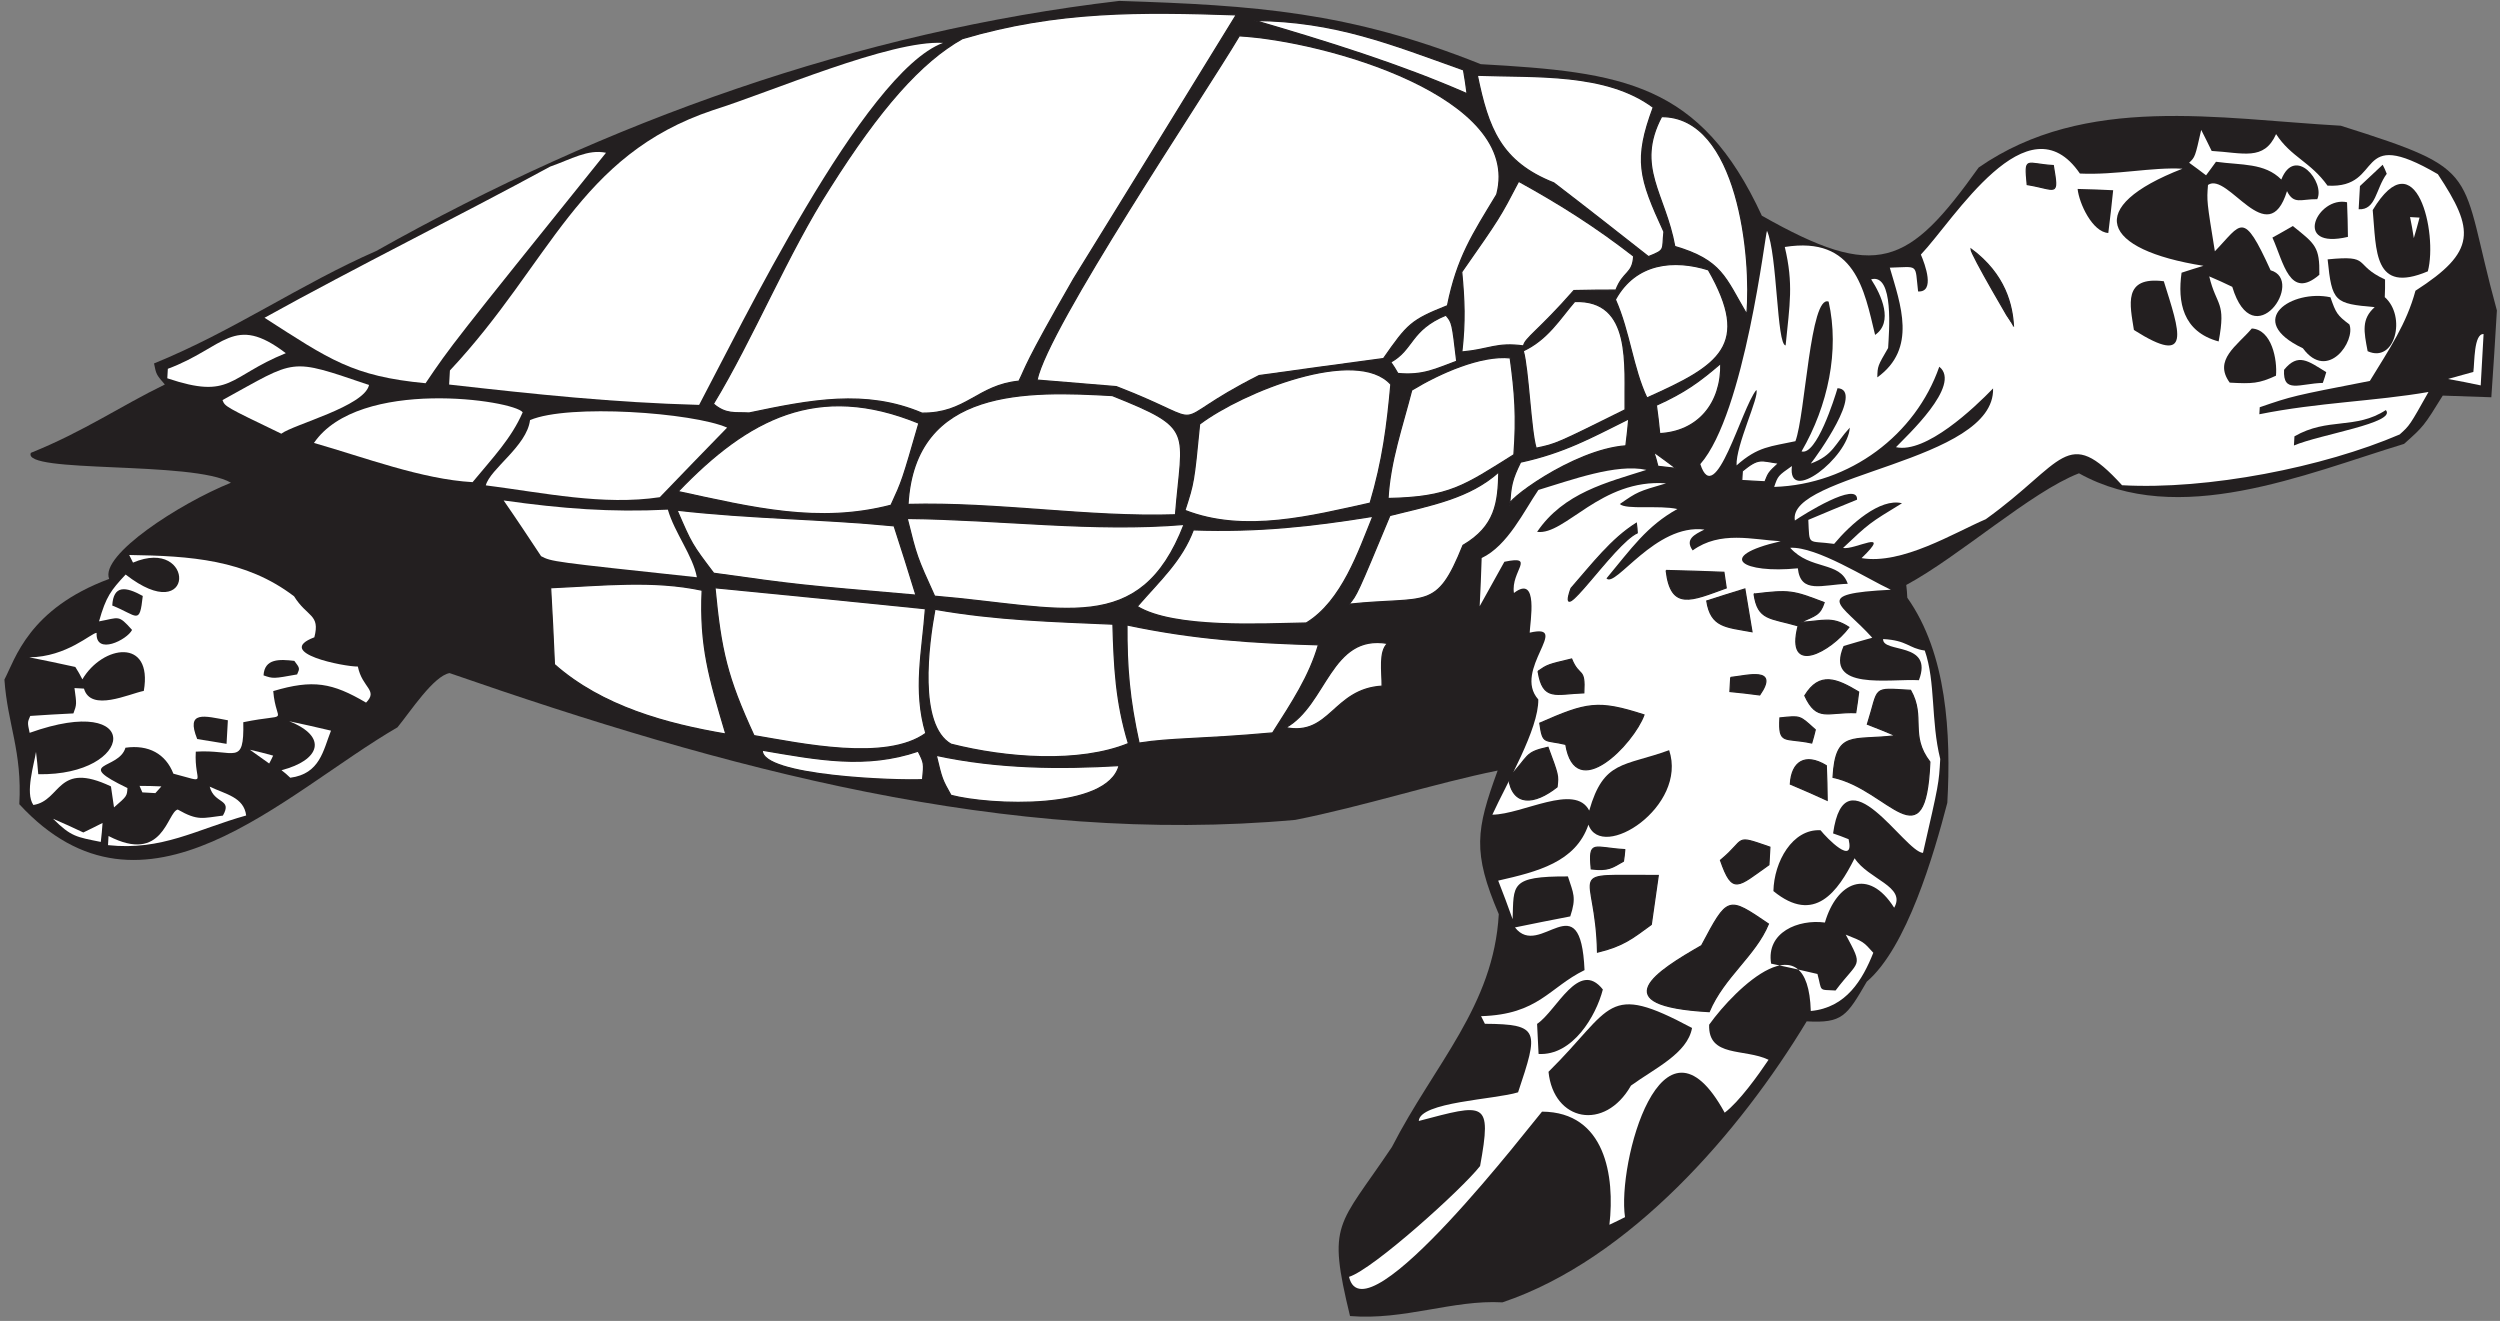
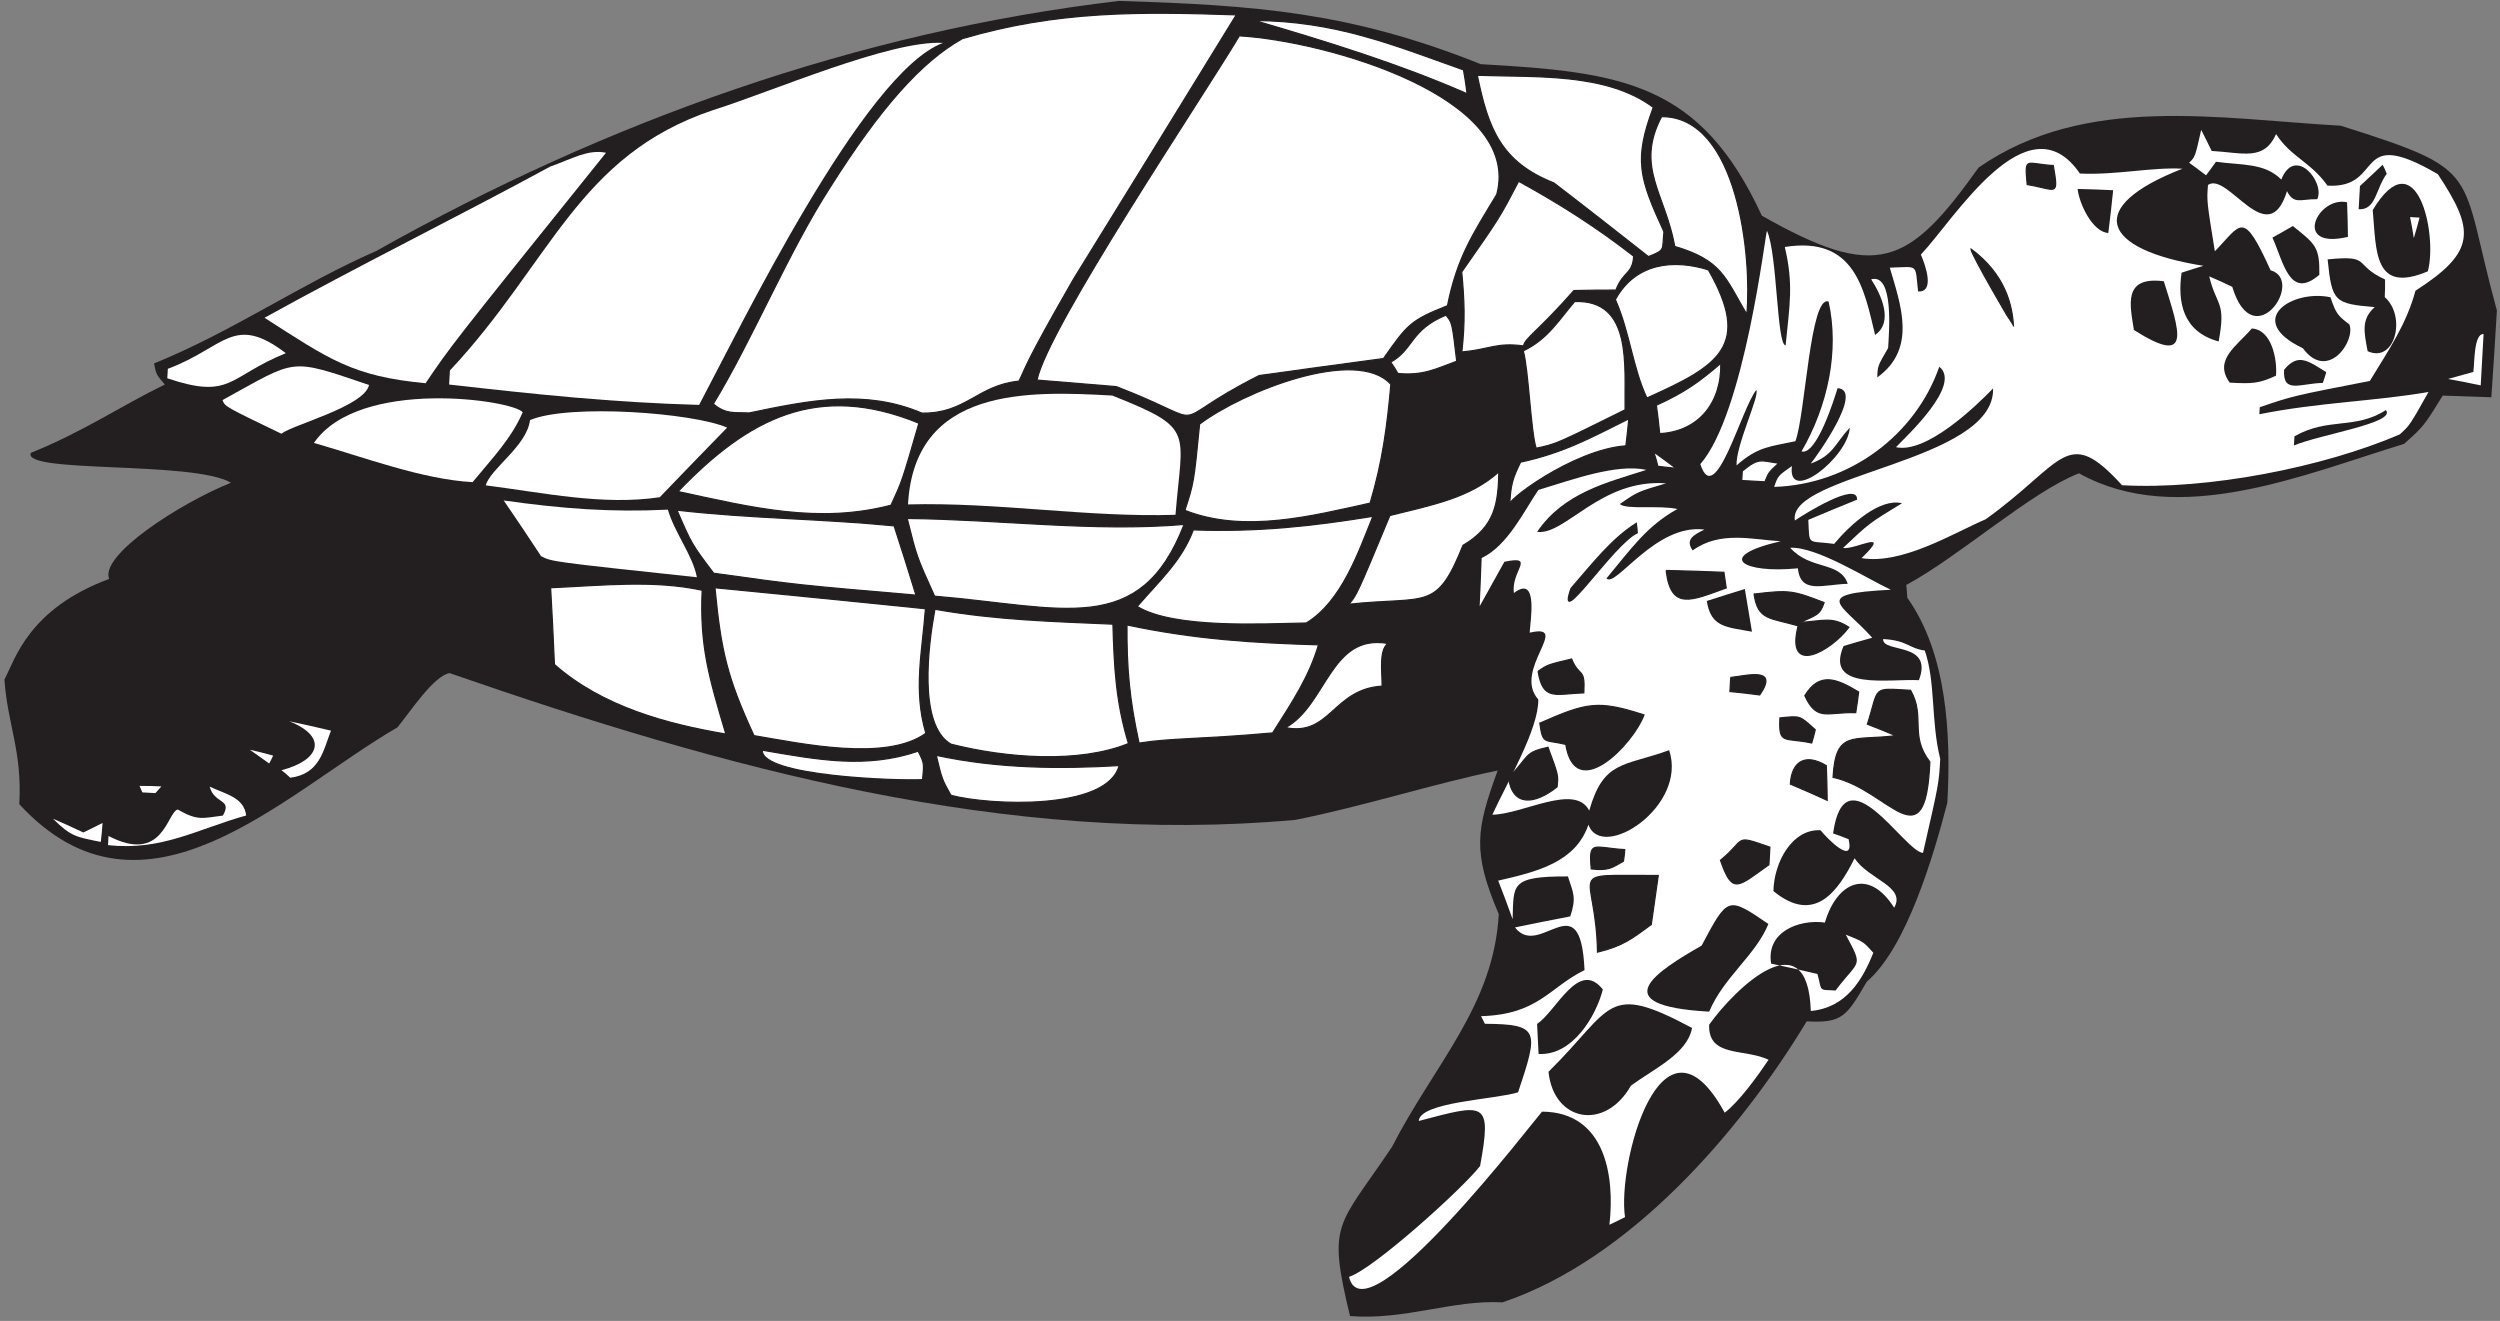
<svg xmlns="http://www.w3.org/2000/svg" viewBox="0 0 681.333 360" height="360" width="681.333" xml:space="preserve" id="svg2" version="1.1">
  <rect x="0" y="0" width="681.333" height="360" fill="#808080" stroke="none" />
  <defs id="defs6" />
  <g transform="matrix(1.333,0,0,-1.333,0,360)" id="g10">
    <g transform="scale(0.1)" id="g12">
      <path id="path14" style="fill:#231f20;fill-opacity:1;fill-rule:nonzero;stroke:none" d="m 9.023,1311.31 c 21.957,41.37 49.117,144.53 214.161,205.78 -19.563,48.56 143.742,154.18 248.972,196.64 -77.054,45.48 -428.543,18.27 -409.058,61.11 108.449,43.69 183.472,95.74 273.914,139.71 -17.61,20.46 -17.61,20.46 -22.106,43.07 160.856,65.27 300.442,162.74 454.196,229.85 472.058,265.64 986.378,448.86 1519.188,511.34 276.84,-8.88 470.78,-21.94 739.13,-129.35 290.42,-16.26 449.29,-38.13 574.7,-309.8 235.55,-133.61 299.26,-103.29 443.24,98.5 218.32,151.47 491.6,99.4 740.33,85.48 296.91,-93.78 239.52,-88.41 319.23,-377.71 -3.3,-58.95 -7.31,-117.86 -11.37,-177.48 -33.11,1.12 -66.21,2.26 -99.33,3.39 -38.85,-62.72 -38.85,-62.72 -79.08,-98.69 -203.95,-62.14 -461.84,-173.18 -664.64,-60.15 -97.43,-37.45 -245.45,-170.46 -353.14,-228.3 0.94,-8.71 1.9,-17.41 2.13,-26.09 80.87,-114.13 89.71,-278.33 81.83,-419.22 C 3953.75,953.484 3898.4,763.32 3816.62,693.625 3775.61,623.098 3766.86,608.43 3693.81,612.52 3557.89,387.207 3332.69,125.781 3071.77,37.988 2970.41,43.664 2871.39,0.891 2760.12,10 c -46.85,193.723 -25.24,180.254 85.69,345.664 87.41,170.352 207.96,288.352 218.47,475.977 -54.19,127.07 -46.62,172.079 -2.32,293.629 -128.37,-25.98 -274.53,-73.33 -413.81,-100.87 -591.42,-53.431 -1169.51,105.85 -1729.045,300.14 -32.792,-6.09 -79.347,-77.76 -106.437,-110.87 C 579.371,1078.18 295.082,778.965 39.473,1056.48 45.547,1165.03 15.414,1219.36 9.023,1311.31 v 0" />
-       <path id="path16" style="fill:#ffffff;fill-opacity:1;fill-rule:nonzero;stroke:none" d="m 59.887,1356.77 c 76.933,0.72 127.586,50.55 137.648,49.99 -2.613,-46.74 62.543,-14.24 72.449,6.04 -28.668,32.06 -25.75,24.99 -67.527,17.48 14.398,51.11 24.469,63.53 54.395,95.75 143.718,-111.87 143.074,78.74 15.066,24.4 -2.594,5.18 -5.184,10.38 -7.777,15.57 124.644,-1.93 238.183,-9 337.086,-84.48 26.777,-43.09 53.812,-36.07 41.461,-83.81 -83.766,-31.74 61.542,-60.3 88.953,-59.79 8.964,-44.16 42.054,-47.96 16.781,-73.77 -69.109,40.65 -108.367,47.89 -189.774,23.6 5.848,-71.13 38.282,-43.32 -61.25,-63.64 1.915,-91.82 -17.511,-54.88 -97.121,-60.18 -3.675,-65.73 28.114,-64.16 -45.785,-45.04 -15.762,40.54 -50.738,59.81 -97.988,53.08 -13.297,-46.13 -108.391,-28.26 4.043,-82.43 -0.93,-16.53 -0.93,-16.53 -27.457,-39.57 -2.07,14.54 -4.141,29.08 -6.254,42.9 -111.051,52.9 -101.016,-28.99 -158.609,-37.99 -17.363,24.76 1.832,84.26 5.359,108.59 2.027,-15.27 3.34,-30.48 4.652,-45.7 197.582,-3.38 217.11,168.5 -17.617,84.64 -4.586,21.16 -4.586,21.16 1.211,34.54 29.676,1.94 59.352,3.89 88.266,5.16 6.797,18.37 6.797,18.37 2.175,51.8 6.473,-0.36 12.942,-0.73 19.415,-1.09 13.878,-48.37 91.691,-10.89 122.332,-4.68 18.847,109.29 -84.102,93.91 -125.602,23.62 -4.551,8.9 -9.137,17.1 -14.441,25.32 -31.356,6.81 -62.704,13.61 -94.09,19.69 v 0" />
      <path id="path18" style="fill:#ffffff;fill-opacity:1;fill-rule:nonzero;stroke:none" d="m 108.477,1026.67 c 21.125,-9.12 41.519,-18.19 61.882,-27.998 13.348,6.468 26.684,12.938 39.313,19.438 -0.723,-12.93 -2.16,-25.837 -3.609,-38.735 -49.911,10.012 -60.711,10.613 -97.586,47.295 v 0" />
      <path id="path20" style="fill:#231f20;fill-opacity:1;fill-rule:nonzero;stroke:none" d="m 291.898,1482.24 c -6.632,-60.93 -10.57,-40.14 -62.39,-19.58 2.351,41.95 26.992,39.22 62.39,19.58 v 0" />
      <path id="path22" style="fill:#ffffff;fill-opacity:1;fill-rule:nonzero;stroke:none" d="m 221.887,991.465 c 112.117,-58.195 119.554,48.835 141.48,54.105 41.926,-23.99 50.953,-17.28 92.332,-12.39 20.117,35.17 -17.613,22.88 -26.972,59.2 32.644,-15.62 69.906,-21.45 74.578,-58.97 -101.094,-28.24 -172.082,-72.578 -282.469,-60.637 0.363,6.477 0.723,12.942 1.051,18.692 v 0" />
      <path id="path24" style="fill:#ffffff;fill-opacity:1;fill-rule:nonzero;stroke:none" d="m 285.297,1093.92 c 15.148,-0.11 30.285,-0.25 44.652,-1.05 -3.836,-4.12 -7.691,-8.94 -12.312,-13.74 -8.61,0.49 -17.227,0.97 -26.582,1.5 -1.918,4.43 -3.828,8.86 -5.758,13.29 v 0" />
      <path id="path26" style="fill:#ffffff;fill-opacity:1;fill-rule:nonzero;stroke:none" d="m 343.141,1946.66 c 116.355,43.24 133.992,113.64 241.195,31.93 -118.793,-48.16 -110.629,-95.49 -242.281,-51.34 0.363,6.47 0.718,12.94 1.086,19.41 v 0" />
      <path id="path28" style="fill:#231f20;fill-opacity:1;fill-rule:nonzero;stroke:none" d="m 465.891,1228.04 c -0.891,-15.81 -1.774,-31.63 -2.703,-48.16 -20.008,3.27 -40.012,6.57 -60.02,9.85 -23.582,58.91 14.117,47.3 62.723,38.31 v 0" />
      <path id="path30" style="fill:#ffffff;fill-opacity:1;fill-rule:nonzero;stroke:none" d="m 454.938,1882.71 c 154,84.41 133.949,86.97 299.55,30.83 -9.343,-43.61 -153.918,-80.4 -179.367,-99.57 -115.16,55.48 -115.16,55.48 -120.183,68.74 v 0" />
      <path id="path32" style="fill:#ffffff;fill-opacity:1;fill-rule:nonzero;stroke:none" d="m 540.797,2050.98 c 192.742,106.77 395.195,206.48 584.103,309.12 42.67,14.92 77.03,36.07 114.08,28.24 -316.23,-393.35 -316.23,-393.35 -368.917,-471.17 -149.204,14.12 -196.309,48.49 -329.266,133.81 v 0" />
      <path id="path34" style="fill:#ffffff;fill-opacity:1;fill-rule:nonzero;stroke:none" d="m 510.828,1167.83 c 16.379,-3.79 32.027,-7.56 47.652,-12.03 -2.441,-4.92 -4.925,-10.55 -8.128,-16.13 -13.18,9.38 -26.364,18.78 -39.524,28.16 v 0" />
      <path id="path36" style="fill:#231f20;fill-opacity:1;fill-rule:nonzero;stroke:none" d="m 601.77,1349.52 c 11.414,-15.07 11.414,-15.07 5.656,-27.72 -48.809,-8.81 -48.809,-8.81 -68.617,-1.94 1.949,34.78 32.929,33.17 62.961,29.66 v 0" />
      <path id="path38" style="fill:#ffffff;fill-opacity:1;fill-rule:nonzero;stroke:none" d="m 575.559,1126 c 78.269,20.13 96.113,68.18 15.691,100.09 28.523,-5.95 56.988,-12.58 85.469,-19.23 -15.961,-40.21 -22.246,-88.18 -83.274,-96.29 -5.472,5.35 -11.652,10.74 -17.886,15.43 v 0" />
      <path id="path40" style="fill:#ffffff;fill-opacity:1;fill-rule:nonzero;stroke:none" d="m 1068.66,1857.73 c -23.19,-53.5 -61.46,-93.18 -102.465,-142.81 -103.515,5.79 -220.715,50.57 -324.343,80.17 92.05,134.41 408.468,87.55 426.808,62.64 v 0" />
      <path id="path42" style="fill:#ffffff;fill-opacity:1;fill-rule:nonzero;stroke:none" d="m 919.844,1943.23 c 207.006,221.03 261.296,439.82 538.196,532.35 118.91,37.33 362.1,143.43 469.93,137.39 -162.73,-60.12 -418.04,-588.83 -498.62,-740.09 -177.12,4.87 -334.12,21.59 -511.112,41.59 0.563,10.07 1.082,19.41 1.606,28.76 v 0" />
      <path id="path44" style="fill:#ffffff;fill-opacity:1;fill-rule:nonzero;stroke:none" d="m 1083.63,1841.75 c 79.05,33.8 333.3,15.24 402.97,-15.34 -45.91,-47.19 -91.81,-94.38 -137.76,-142.28 -115.64,-17.33 -236.04,8.88 -355.61,24.23 8.78,33.68 83.93,80.24 90.4,133.39 v 0" />
      <path id="path46" style="fill:#ffffff;fill-opacity:1;fill-rule:nonzero;stroke:none" d="m 1029.72,1677.46 c 119.5,-16.78 218.57,-24.48 335.72,-18.78 13.92,-47.66 51.01,-93.72 59.33,-138.17 -296.76,31.75 -296.76,31.75 -318.49,43.05 -25.26,38.22 -50.54,76.4 -76.56,113.9 v 0" />
      <path id="path48" style="fill:#ffffff;fill-opacity:1;fill-rule:nonzero;stroke:none" d="m 1125.75,1499.02 c 107.72,4.79 210.03,16.36 309.79,-5.07 -4.96,-114.38 13.87,-177.45 48.44,-294.06 -120.72,20.46 -252.85,55.98 -350.44,142.21 -2.09,52.77 -4.93,104.85 -7.79,156.92 v 0" />
      <path id="path50" style="fill:none;stroke:#231f20;stroke-width:2.5;stroke-linecap:butt;stroke-linejoin:miter;stroke-miterlimit:2.613;stroke-dasharray:none;stroke-opacity:1" d="m 1125.75,1499.02 c 107.72,4.79 210.03,16.36 309.79,-5.07 -4.96,-114.38 13.87,-177.45 48.44,-294.06 -120.72,20.46 -252.85,55.98 -350.44,142.21 -2.09,52.77 -4.93,104.85 -7.79,156.92 z" />
      <path id="path52" style="fill:#ffffff;fill-opacity:1;fill-rule:nonzero;stroke:none" d="m 1386.27,1695.73 c 143.19,149.19 285.17,224.9 492.41,139.74 -34,-117.81 -34,-117.81 -56.98,-167.71 -147.83,-38.61 -282.95,-5.08 -435.43,27.97 v 0" />
      <path id="path54" style="fill:none;stroke:#231f20;stroke-width:2.5;stroke-linecap:butt;stroke-linejoin:miter;stroke-miterlimit:2.613;stroke-dasharray:none;stroke-opacity:1" d="m 1386.27,1695.73 c 143.19,149.19 285.17,224.9 492.41,139.74 -34,-117.81 -34,-117.81 -56.98,-167.71 -147.83,-38.61 -282.95,-5.08 -435.43,27.97 z" />
      <path id="path56" style="fill:#ffffff;fill-opacity:1;fill-rule:nonzero;stroke:none" d="m 1384.13,1657.63 c 152.42,-17.47 295.11,-17.41 443.86,-32.06 15.4,-47.01 30.08,-93.98 44.71,-141.68 -241.86,20.76 -241.86,20.76 -413.58,44.79 -44.98,59.48 -44.98,59.48 -74.99,128.95 v 0" />
      <path id="path58" style="fill:none;stroke:#231f20;stroke-width:2.5;stroke-linecap:butt;stroke-linejoin:miter;stroke-miterlimit:2.613;stroke-dasharray:none;stroke-opacity:1" d="m 1384.13,1657.63 c 152.42,-17.47 295.11,-17.41 443.86,-32.06 15.4,-47.01 30.08,-93.98 44.71,-141.68 -241.86,20.76 -241.86,20.76 -413.58,44.79 -44.98,59.48 -44.98,59.48 -74.99,128.95 z" />
      <path id="path60" style="fill:#ffffff;fill-opacity:1;fill-rule:nonzero;stroke:none" d="m 1458.38,1874.91 c 80.21,131.8 152.82,309.41 238.1,441.66 102.08,161.72 186.3,257.52 270.91,305.01 194.33,57.63 365.1,55.29 560.16,48.69 -110.3,-179.88 -221.33,-359.71 -332.35,-539.55 -102.51,-178.29 -96.36,-178.28 -111.96,-209.35 -84.83,-8.23 -108.3,-66.76 -198.36,-65.33 -115.52,49.01 -228.56,26.5 -353.33,0.3 -28.76,1.61 -47.02,-3.8 -73.17,18.57 v 0" />
      <path id="path62" style="fill:none;stroke:#231f20;stroke-width:2.5;stroke-linecap:butt;stroke-linejoin:miter;stroke-miterlimit:2.613;stroke-dasharray:none;stroke-opacity:1" d="m 1458.38,1874.91 c 80.21,131.8 152.82,309.41 238.1,441.66 102.08,161.72 186.3,257.52 270.91,305.01 194.33,57.63 365.1,55.29 560.16,48.69 -110.3,-179.88 -221.33,-359.71 -332.35,-539.55 -102.51,-178.29 -96.36,-178.28 -111.96,-209.35 -84.83,-8.23 -108.3,-66.76 -198.36,-65.33 -115.52,49.01 -228.56,26.5 -353.33,0.3 -28.76,1.61 -47.02,-3.8 -73.17,18.57 z" />
      <path id="path64" style="fill:#ffffff;fill-opacity:1;fill-rule:nonzero;stroke:none" d="m 1461.78,1498.97 c 143.45,-13.8 286.87,-28.32 430.28,-42.84 -6.3,-86.9 -25.19,-166.61 0.89,-254.61 -81.18,-58.92 -255.01,-21.05 -351.45,-4.84 -55.31,119.91 -67.44,173.96 -79.72,302.29 v 0" />
      <path id="path66" style="fill:none;stroke:#231f20;stroke-width:2.5;stroke-linecap:butt;stroke-linejoin:miter;stroke-miterlimit:2.613;stroke-dasharray:none;stroke-opacity:1" d="m 1461.78,1498.97 c 143.45,-13.8 286.87,-28.32 430.28,-42.84 -6.3,-86.9 -25.19,-166.61 0.89,-254.61 -81.18,-58.92 -255.01,-21.05 -351.45,-4.84 -55.31,119.91 -67.44,173.96 -79.72,302.29 z" />
      <path id="path68" style="fill:#ffffff;fill-opacity:1;fill-rule:nonzero;stroke:none" d="m 1558.57,1166.88 c 113.58,-19.34 211.31,-38.51 318.63,-1.98 12.33,-24.48 12.33,-24.48 9.01,-58.19 -48.11,-2.83 -330.65,6.35 -327.64,60.17 v 0" />
      <path id="path70" style="fill:none;stroke:#231f20;stroke-width:2.5;stroke-linecap:butt;stroke-linejoin:miter;stroke-miterlimit:2.613;stroke-dasharray:none;stroke-opacity:1" d="m 1558.57,1166.88 c 113.58,-19.34 211.31,-38.51 318.63,-1.98 12.33,-24.48 12.33,-24.48 9.01,-58.19 -48.11,-2.83 -330.65,6.35 -327.64,60.17 z" />
      <path id="path72" style="fill:#ffffff;fill-opacity:1;fill-rule:nonzero;stroke:none" d="m 2274.14,1891.94 c 169.98,-67.92 143.18,-70.03 129.13,-243.76 -180.6,-5.75 -362.71,26.07 -546.86,21.24 13.47,240.74 245.86,232.14 417.73,222.52 v 0" />
-       <path id="path74" style="fill:none;stroke:#231f20;stroke-width:2.5;stroke-linecap:butt;stroke-linejoin:miter;stroke-miterlimit:2.613;stroke-dasharray:none;stroke-opacity:1" d="m 2274.14,1891.94 c 169.98,-67.92 143.18,-70.03 129.13,-243.76 -180.6,-5.75 -362.71,26.07 -546.86,21.24 13.47,240.74 245.86,232.14 417.73,222.52 z" />
      <path id="path76" style="fill:#ffffff;fill-opacity:1;fill-rule:nonzero;stroke:none" d="m 1854.8,1640.66 c 189.55,-1.95 381.36,-27.83 566.12,-12.22 -90.08,-233.07 -248.83,-168.46 -510.12,-146.67 -36.59,80.64 -36.59,80.64 -56,158.89 v 0" />
      <path id="path78" style="fill:none;stroke:#231f20;stroke-width:2.5;stroke-linecap:butt;stroke-linejoin:miter;stroke-miterlimit:2.613;stroke-dasharray:none;stroke-opacity:1" d="m 1854.8,1640.66 c 189.55,-1.95 381.36,-27.83 566.12,-12.22 -90.08,-233.07 -248.83,-168.46 -510.12,-146.67 -36.59,80.64 -36.59,80.64 -56,158.89 z" />
      <path id="path80" style="fill:#ffffff;fill-opacity:1;fill-rule:nonzero;stroke:none" d="m 1911.47,1455.04 c 125.68,-22.17 240.9,-25.02 363.91,-30.46 2.44,-85.23 5.56,-158.24 31.77,-244.08 -101.1,-41.21 -249.75,-30 -362.8,-1.32 -68.11,38.96 -46.17,204.55 -32.88,275.86 v 0" />
      <path id="path82" style="fill:none;stroke:#231f20;stroke-width:2.5;stroke-linecap:butt;stroke-linejoin:miter;stroke-miterlimit:2.613;stroke-dasharray:none;stroke-opacity:1" d="m 1911.47,1455.04 c 125.68,-22.17 240.9,-25.02 363.91,-30.46 2.44,-85.23 5.56,-158.24 31.77,-244.08 -101.1,-41.21 -249.75,-30 -362.8,-1.32 -68.11,38.96 -46.17,204.55 -32.88,275.86 z" />
      <path id="path84" style="fill:#ffffff;fill-opacity:1;fill-rule:nonzero;stroke:none" d="m 1914.22,1156.35 c 127.54,-27.35 253,-27.87 373.82,-20.93 -23.92,-92.4 -264.91,-81.79 -343.78,-60.8 -18.35,32.76 -18.35,32.76 -30.04,81.73 v 0" />
      <path id="path86" style="fill:none;stroke:#231f20;stroke-width:2.5;stroke-linecap:butt;stroke-linejoin:miter;stroke-miterlimit:2.613;stroke-dasharray:none;stroke-opacity:1" d="m 1914.22,1156.35 c 127.54,-27.35 253,-27.87 373.82,-20.93 -23.92,-92.4 -264.91,-81.79 -343.78,-60.8 -18.35,32.76 -18.35,32.76 -30.04,81.73 z" />
      <path id="path88" style="fill:#ffffff;fill-opacity:1;fill-rule:nonzero;stroke:none" d="m 2533.8,2627.38 c 173.25,-9.7 580.09,-123.34 526.3,-324.4 -49.28,-81.62 -80.74,-128.17 -100.71,-227.29 -74.5,-29.72 -81.4,-37.27 -130.8,-108.06 -84.27,-11.15 -169.3,-22.97 -254.34,-34.8 -206.29,-103.83 -80.12,-104.4 -291.88,-22.6 -53.83,4.45 -107.67,8.91 -162.23,13.4 22.27,107.89 337.31,575.69 413.66,703.75 v 0" />
      <path id="path90" style="fill:none;stroke:#231f20;stroke-width:2.5;stroke-linecap:butt;stroke-linejoin:miter;stroke-miterlimit:2.613;stroke-dasharray:none;stroke-opacity:1" d="m 2533.8,2627.38 c 173.25,-9.7 580.09,-123.34 526.3,-324.4 -49.28,-81.62 -80.74,-128.17 -100.71,-227.29 -74.5,-29.72 -81.4,-37.27 -130.8,-108.06 -84.27,-11.15 -169.3,-22.97 -254.34,-34.8 -206.29,-103.83 -80.12,-104.4 -291.88,-22.6 -53.83,4.45 -107.67,8.91 -162.23,13.4 22.27,107.89 337.31,575.69 413.66,703.75 z" />
      <path id="path92" style="fill:#ffffff;fill-opacity:1;fill-rule:nonzero;stroke:none" d="m 2304.14,1422.97 c 138.26,-29.38 258.26,-36.81 391.46,-40.66 -18.78,-64.58 -53.41,-116.71 -93.74,-180.08 -147.86,-13.35 -205.36,-10.14 -273.02,-20.78 -19.54,89.07 -25.3,153.59 -24.7,241.52 v 0" />
      <path id="path94" style="fill:none;stroke:#231f20;stroke-width:2.5;stroke-linecap:butt;stroke-linejoin:miter;stroke-miterlimit:2.613;stroke-dasharray:none;stroke-opacity:1" d="m 2304.14,1422.97 c 138.26,-29.38 258.26,-36.81 391.46,-40.66 -18.78,-64.58 -53.41,-116.71 -93.74,-180.08 -147.86,-13.35 -205.36,-10.14 -273.02,-20.78 -19.54,89.07 -25.3,153.59 -24.7,241.52 z" />
      <path id="path96" style="fill:#ffffff;fill-opacity:1;fill-rule:nonzero;stroke:none" d="m 2324.99,1460.74 c 47.8,55.03 91.06,93.7 114.78,156.56 133.15,-4.57 241.25,7.4 367.14,27.75 -28.4,-69.79 -63.07,-173.87 -136.23,-218.08 -87.34,-1.6 -270.38,-12.27 -345.69,33.77 v 0" />
      <path id="path98" style="fill:none;stroke:#231f20;stroke-width:2.5;stroke-linecap:butt;stroke-linejoin:miter;stroke-miterlimit:2.613;stroke-dasharray:none;stroke-opacity:1" d="m 2324.99,1460.74 c 47.8,55.03 91.06,93.7 114.78,156.56 133.15,-4.57 241.25,7.4 367.14,27.75 -28.4,-69.79 -63.07,-173.87 -136.23,-218.08 -87.34,-1.6 -270.38,-12.27 -345.69,33.77 z" />
      <path id="path100" style="fill:#ffffff;fill-opacity:1;fill-rule:nonzero;stroke:none" d="m 2422.53,1657.2 c 18.31,56.66 18.31,56.66 30.07,176.43 88.08,66.45 321.16,159.43 391.06,81.23 -7.61,-84.65 -16.69,-156.26 -42.43,-242.81 -117.55,-25.86 -257.35,-62.74 -378.7,-14.85 v 0" />
      <path id="path102" style="fill:none;stroke:#231f20;stroke-width:2.5;stroke-linecap:butt;stroke-linejoin:miter;stroke-miterlimit:2.613;stroke-dasharray:none;stroke-opacity:1" d="m 2422.53,1657.2 c 18.31,56.66 18.31,56.66 30.07,176.43 88.08,66.45 321.16,159.43 391.06,81.23 -7.61,-84.65 -16.69,-156.26 -42.43,-242.81 -117.55,-25.86 -257.35,-62.74 -378.7,-14.85 z" />
      <path id="path104" style="fill:#ffffff;fill-opacity:1;fill-rule:nonzero;stroke:none" d="m 2565.12,2658.79 c 164.36,-1.27 278.56,-48.04 427.02,-101.06 2.72,-16.01 5.43,-32.03 7.38,-48.73 -137.25,60.32 -288.24,107 -434.4,149.79 v 0" />
      <path id="path106" style="fill:none;stroke:#231f20;stroke-width:2.5;stroke-linecap:butt;stroke-linejoin:miter;stroke-miterlimit:2.613;stroke-dasharray:none;stroke-opacity:1" d="m 2565.12,2658.79 c 164.36,-1.27 278.56,-48.04 427.02,-101.06 2.72,-16.01 5.43,-32.03 7.38,-48.73 -137.25,60.32 -288.24,107 -434.4,149.79 z" />
      <path id="path108" style="fill:#ffffff;fill-opacity:1;fill-rule:nonzero;stroke:none" d="m 2628.43,1213 c 84.08,46.49 91.53,192.46 208.67,172.21 -18.22,-16.29 -11.13,-57.07 -11.39,-87.35 -100.18,-5.96 -105.98,-103.16 -197.28,-84.86 v 0" />
      <path id="path110" style="fill:none;stroke:#231f20;stroke-width:2.5;stroke-linecap:butt;stroke-linejoin:miter;stroke-miterlimit:2.613;stroke-dasharray:none;stroke-opacity:1" d="m 2628.43,1213 c 84.08,46.49 91.53,192.46 208.67,172.21 -18.22,-16.29 -11.13,-57.07 -11.39,-87.35 -100.18,-5.96 -105.98,-103.16 -197.28,-84.86 z" />
      <path id="path112" style="fill:#ffffff;fill-opacity:1;fill-rule:nonzero;stroke:none" d="m 2757.93,1465.36 c 16.23,19.28 16.23,19.28 83.71,181.36 87.03,21.82 162.8,35.59 222.76,89.21 -1.36,-63.38 -6.95,-111.38 -73.29,-150.22 -54.51,-136.12 -72.87,-103.36 -233.18,-120.35 v 0" />
      <path id="path114" style="fill:none;stroke:#231f20;stroke-width:2.5;stroke-linecap:butt;stroke-linejoin:miter;stroke-miterlimit:2.613;stroke-dasharray:none;stroke-opacity:1" d="m 2757.93,1465.36 c 16.23,19.28 16.23,19.28 83.71,181.36 87.03,21.82 162.8,35.59 222.76,89.21 -1.36,-63.38 -6.95,-111.38 -73.29,-150.22 -54.51,-136.12 -72.87,-103.36 -233.18,-120.35 z" />
      <path id="path116" style="fill:#ffffff;fill-opacity:1;fill-rule:nonzero;stroke:none" d="m 2843.33,1960.32 c 46.94,26.09 39.51,65.62 112.82,96.08 12.85,-15.14 12.85,-15.14 22.13,-94.27 -42.71,-15.63 -68.75,-30.04 -120.39,-24.99 -4.59,8.2 -9.22,15.67 -14.56,23.18 v 0" />
      <path id="path118" style="fill:none;stroke:#231f20;stroke-width:2.5;stroke-linecap:butt;stroke-linejoin:miter;stroke-miterlimit:2.613;stroke-dasharray:none;stroke-opacity:1" d="m 2843.33,1960.32 c 46.94,26.09 39.51,65.62 112.82,96.08 12.85,-15.14 12.85,-15.14 22.13,-94.27 -42.71,-15.63 -68.75,-30.04 -120.39,-24.99 -4.59,8.2 -9.22,15.67 -14.56,23.18 z" />
-       <path id="path120" style="fill:#ffffff;fill-opacity:1;fill-rule:nonzero;stroke:none" d="m 2886.28,1903.11 c 57.48,35 141.77,72.1 201.28,65.89 9.71,-71.21 13.49,-119.74 7.65,-198.02 -101.62,-63.54 -131.78,-87.09 -257.39,-89.43 4.29,76.67 29.4,147.19 48.46,221.56 v 0" />
      <path id="path122" style="fill:none;stroke:#231f20;stroke-width:2.5;stroke-linecap:butt;stroke-linejoin:miter;stroke-miterlimit:2.613;stroke-dasharray:none;stroke-opacity:1" d="m 2886.28,1903.11 c 57.48,35 141.77,72.1 201.28,65.89 9.71,-71.21 13.49,-119.74 7.65,-198.02 -101.62,-63.54 -131.78,-87.09 -257.39,-89.43 4.29,76.67 29.4,147.19 48.46,221.56 z" />
      <path id="path124" style="fill:#ffffff;fill-opacity:1;fill-rule:nonzero;stroke:none" d="m 2758.11,90.156 c 49.18,15.274 231.44,179.59 267.96,226.582 24.61,135.012 10.43,127.844 -125.36,92.11 2.19,39.121 156.35,43.808 203.03,58.586 41.82,125.281 45.14,139.414 -67.88,140.086 -2.59,5.195 -5.18,10.39 -7.77,15.578 117.73,3.511 138.84,58.574 211.51,94.168 -8,182.589 -91.26,20.996 -142.22,87.285 37.93,7.976 75.84,15.222 113.03,22.519 12.99,38.938 6.24,47.246 -4.8,81.758 -119.54,0.43 -110.4,-17.226 -113.06,-87.422 -9.34,26.485 -19.4,53.008 -29.48,78.809 80.13,18.269 158.3,37.617 184.52,114.435 27.14,-76.466 203.39,37 165.01,152.29 -92.76,-33.75 -133.81,-19.91 -163.4,-123.54 -29,56.8 -136.09,-7.76 -198.07,-8.38 29.59,64.69 94.89,174.97 93.96,235.59 -53.52,59.87 69.49,156.75 -17.59,136.56 0.64,21.05 18.96,120.27 -32.23,81.13 -6.75,44.72 46.55,77.54 -19.52,63.83 -16.82,-30.07 -33.65,-60.13 -50.52,-90.92 1.86,33.07 2.99,66.18 4.08,98.56 53.33,25.15 86.91,96.82 115.96,139.19 66.75,20.06 159.53,54.52 220.8,41 -80.77,-25.77 -169.21,-46.78 -223.43,-126.67 56.88,-7.96 130.29,109.24 263.72,99.17 -57.92,-16.95 -57.92,-16.95 -94.68,-42.29 13.13,-12.25 79.96,-1.81 117.7,-10.19 -62.52,-34.73 -93.93,-80.56 -144.95,-141.88 18.34,-20.54 100.05,112.7 200.29,99.83 -21.09,-10.35 -40.17,-19.97 -24.03,-42.64 56.37,40.84 122.38,22 179.9,18.78 -136.94,-31.57 -76.52,-66.52 35.11,-55.33 5.84,-53.23 49.91,-33.28 102.07,-31.67 -15.7,46.68 -76.33,27.33 -117.74,73.65 54.24,2.73 156.57,-62.85 205.76,-85.79 -165.93,-8.32 -100.1,-28.59 -37.94,-98.12 -19.05,-5.42 -38.83,-10.8 -58.63,-16.9 -39.78,-92.24 93.62,-66.54 154.01,-69.92 30.53,79.76 -74.83,54.53 -73.17,84.14 50.29,-2.82 51.42,-18.79 85.21,-23.52 22.35,-64.71 12.17,-143.46 31.59,-221.72 -2.83,-50.32 -2.83,-50.32 -35.27,-192.003 -37.72,2.117 -159.82,211.343 -183.82,39.851 10.62,-3.476 21.21,-7.675 31.78,-11.863 12.72,-56.25 -44.46,1.988 -57.38,18.345 -57.51,3.23 -95.2,-64.615 -96.38,-124.404 84.12,-68.882 131.92,-0.894 166.01,67.153 28.14,-43.508 105.9,-57.414 80.88,-101.164 -52.74,83.3 -117.61,51.894 -141.61,-30.293 -54.22,7.238 -120.52,-19.766 -109.98,-83.985 32.07,-6.843 63.42,-13.64 94.73,-21.164 10.01,-36.773 0.68,-31.765 37.04,-33.804 48.58,64.695 57.71,45.222 20.82,114.214 35.98,-14.273 35.98,-14.273 56.34,-37.046 -21.83,-55.032 -55.32,-112.289 -127.81,-119.043 -5.82,188.945 -153.18,48.386 -207.82,-28.032 -2.34,-67.652 72.31,-48.035 121.47,-71.695 -21.72,-32.375 -60.03,-85.703 -89.71,-108.195 -129.09,236.496 -220.06,-104.367 -203.77,-213.594 -10.39,-5.188 -20.78,-10.371 -31.88,-15.52 11.39,99.27 -8.23,230.493 -137.77,231.262 C 3136.79,410.703 2789.6,-44.258 2758.11,90.156 v 0" />
      <path id="path126" style="fill:#ffffff;fill-opacity:1;fill-rule:nonzero;stroke:none" d="m 2988.51,2144.73 c 77.6,111.03 77.6,111.03 116.37,185.31 86.05,-47.36 159.15,-94 235.17,-153.06 -2.09,-37.4 -21.13,-29.82 -36.33,-69.37 -28.11,0.14 -56.99,-0.41 -85.88,-0.95 -72.39,-82.48 -99.87,-96.82 -102.96,-113.23 -55.83,7.45 -68.18,-7 -126.17,-12.41 7.13,63.05 5.21,105.71 -0.2,163.71 v 0" />
      <path id="path128" style="fill:none;stroke:#231f20;stroke-width:2.5;stroke-linecap:butt;stroke-linejoin:miter;stroke-miterlimit:2.613;stroke-dasharray:none;stroke-opacity:1" d="m 2988.51,2144.73 c 77.6,111.03 77.6,111.03 116.37,185.31 86.05,-47.36 159.15,-94 235.17,-153.06 -2.09,-37.4 -21.13,-29.82 -36.33,-69.37 -28.11,0.14 -56.99,-0.41 -85.88,-0.95 -72.39,-82.48 -99.87,-96.82 -102.96,-113.23 -55.83,7.45 -68.18,-7 -126.17,-12.41 7.13,63.05 5.21,105.71 -0.2,163.71 z" />
      <path id="path130" style="fill:#ffffff;fill-opacity:1;fill-rule:nonzero;stroke:none" d="m 3020.38,2546.78 c 118.01,-4.44 263.56,6.16 359.78,-65.57 -39.91,-107.38 -28.98,-144.05 21.81,-254.34 -4.22,-37.87 4.24,-36.66 -31.69,-50.86 -64.23,50.46 -128.47,100.93 -193.47,150.72 -108.66,42.86 -134.35,112.08 -156.43,220.05 v 0" />
      <path id="path132" style="fill:none;stroke:#231f20;stroke-width:2.5;stroke-linecap:butt;stroke-linejoin:miter;stroke-miterlimit:2.613;stroke-dasharray:none;stroke-opacity:1" d="m 3020.38,2546.78 c 118.01,-4.44 263.56,6.16 359.78,-65.57 -39.91,-107.38 -28.98,-144.05 21.81,-254.34 -4.22,-37.87 4.24,-36.66 -31.69,-50.86 -64.23,50.46 -128.47,100.93 -193.47,150.72 -108.66,42.86 -134.35,112.08 -156.43,220.05 z" />
      <path id="path134" style="fill:#ffffff;fill-opacity:1;fill-rule:nonzero;stroke:none" d="m 3108.79,1755.8 c 89.8,19.49 145.64,50.98 221.3,88.57 -1.73,-17.93 -3.49,-36.58 -5.98,-55.19 -109.3,-8.04 -252.79,-117.64 -237.57,-121.56 2.26,40.21 4.65,52.15 22.25,88.18 v 0" />
      <path id="path136" style="fill:none;stroke:#231f20;stroke-width:2.5;stroke-linecap:butt;stroke-linejoin:miter;stroke-miterlimit:2.613;stroke-dasharray:none;stroke-opacity:1" d="m 3108.79,1755.8 c 89.8,19.49 145.64,50.98 221.3,88.57 -1.73,-17.93 -3.49,-36.58 -5.98,-55.19 -109.3,-8.04 -252.79,-117.64 -237.57,-121.56 2.26,40.21 4.65,52.15 22.25,88.18 z" />
      <path id="path138" style="fill:#ffffff;fill-opacity:1;fill-rule:nonzero;stroke:none" d="m 3114.32,1983.36 c 50.37,23.87 74.31,65.08 105.15,100.85 118.51,4.19 101.57,-131.16 103,-221.38 -140.93,-70 -140.93,-70 -181.81,-78.53 -11.04,34.5 -15.5,160.97 -26.34,199.06 v 0" />
      <path id="path140" style="fill:none;stroke:#231f20;stroke-width:2.5;stroke-linecap:butt;stroke-linejoin:miter;stroke-miterlimit:2.613;stroke-dasharray:none;stroke-opacity:1" d="m 3114.32,1983.36 c 50.37,23.87 74.31,65.08 105.15,100.85 118.51,4.19 101.57,-131.16 103,-221.38 -140.93,-70 -140.93,-70 -181.81,-78.53 -11.04,34.5 -15.5,160.97 -26.34,199.06 z" />
      <path id="path142" style="fill:#231f20;fill-opacity:1;fill-rule:nonzero;stroke:none" d="m 3084.2,1110.33 c 43.63,45.15 31.01,51.62 80.66,62.55 21.3,-57.44 21.3,-57.44 18.54,-81.08 -46.44,-36.57 -90.78,-40.62 -99.2,18.53 v 0" />
      <path id="path144" style="fill:none;stroke:#231f20;stroke-width:2.5;stroke-linecap:butt;stroke-linejoin:miter;stroke-miterlimit:2.613;stroke-dasharray:none;stroke-opacity:1" d="m 3084.2,1110.33 c 43.63,45.15 31.01,51.62 80.66,62.55 21.3,-57.44 21.3,-57.44 18.54,-81.08 -46.44,-36.57 -90.78,-40.62 -99.2,18.53 z" />
      <path id="path146" style="fill:#231f20;fill-opacity:1;fill-rule:nonzero;stroke:none" d="m 3144.72,1328.33 c 19.49,13.33 19.49,13.33 68.46,25.01 15.84,-39.11 28,-15.27 24.97,-69.18 -57.09,-1.85 -83.92,-17.66 -93.43,44.17 v 0" />
      <path id="path148" style="fill:none;stroke:#231f20;stroke-width:2.5;stroke-linecap:butt;stroke-linejoin:miter;stroke-miterlimit:2.613;stroke-dasharray:none;stroke-opacity:1" d="m 3144.72,1328.33 c 19.49,13.33 19.49,13.33 68.46,25.01 15.84,-39.11 28,-15.27 24.97,-69.18 -57.09,-1.85 -83.92,-17.66 -93.43,44.17 z" />
      <path id="path150" style="fill:#231f20;fill-opacity:1;fill-rule:nonzero;stroke:none" d="m 3148.14,1222.13 c 96.12,42.22 118.76,47.43 212.97,16.92 -21.31,-58.66 -140.02,-182.53 -159.86,-60.28 -44.34,10.66 -46.71,-1.51 -53.11,43.36 v 0" />
      <path id="path152" style="fill:none;stroke:#231f20;stroke-width:2.5;stroke-linecap:butt;stroke-linejoin:miter;stroke-miterlimit:2.613;stroke-dasharray:none;stroke-opacity:1" d="m 3148.14,1222.13 c 96.12,42.22 118.76,47.43 212.97,16.92 -21.31,-58.66 -140.02,-182.53 -159.86,-60.28 -44.34,10.66 -46.71,-1.51 -53.11,43.36 z" />
      <path id="path154" style="fill:#231f20;fill-opacity:1;fill-rule:nonzero;stroke:none" d="m 3142.58,607.313 c 39.94,26.457 85.06,133.097 134.46,70.363 -13.84,-54.031 -61.68,-135.735 -131.41,-131.824 -0.99,20.964 -2.02,41.218 -3.05,61.461 v 0" />
      <path id="path156" style="fill:#231f20;fill-opacity:1;fill-rule:nonzero;stroke:none" d="m 3211.89,1497.64 c 43.91,50.18 82.83,101.36 133.65,133.14 1.07,-6.56 1.42,-13.07 1.78,-19.57 -48.65,-21.83 -168.1,-207.13 -135.43,-113.57 v 0" />
      <path id="path158" style="fill:none;stroke:#231f20;stroke-width:2.5;stroke-linecap:butt;stroke-linejoin:miter;stroke-miterlimit:2.613;stroke-dasharray:none;stroke-opacity:1" d="m 3211.89,1497.64 c 43.91,50.18 82.83,101.36 133.65,133.14 1.07,-6.56 1.42,-13.07 1.78,-19.57 -48.65,-21.83 -168.1,-207.13 -135.43,-113.57 z" />
      <path id="path160" style="fill:#231f20;fill-opacity:1;fill-rule:nonzero;stroke:none" d="m 3165.94,509.375 c 133.29,131.621 116.11,184.57 293.46,89.582 -9.4,-52.109 -75.99,-82.277 -124.85,-117.766 -53.58,-94.199 -158.36,-73.23 -168.61,28.184 v 0" />
      <path id="path162" style="fill:#ffffff;fill-opacity:1;fill-rule:nonzero;stroke:none" d="m 3302.63,2088.22 c 41.77,76.25 120.73,82.65 190.17,60.74 88.68,-154.96 22.21,-195.97 -125.71,-261.95 -29.02,61.47 -35.01,134.64 -64.46,201.21 v 0" />
      <path id="path164" style="fill:none;stroke:#231f20;stroke-width:2.5;stroke-linecap:butt;stroke-linejoin:miter;stroke-miterlimit:2.613;stroke-dasharray:none;stroke-opacity:1" d="m 3302.63,2088.22 c 41.77,76.25 120.73,82.65 190.17,60.74 88.68,-154.96 22.21,-195.97 -125.71,-261.95 -29.02,61.47 -35.01,134.64 -64.46,201.21 z" />
      <path id="path166" style="fill:#231f20;fill-opacity:1;fill-rule:nonzero;stroke:none" d="m 3321.89,963.613 c -0.44,-7.91 -1.61,-15.781 -2.77,-23.64 -23.08,-13.137 -29.96,-19.953 -65.78,-15.793 -5.66,60.793 4.63,43.008 68.55,39.433 v 0" />
      <path id="path168" style="fill:none;stroke:#231f20;stroke-width:2.5;stroke-linecap:butt;stroke-linejoin:miter;stroke-miterlimit:2.613;stroke-dasharray:none;stroke-opacity:1" d="m 3321.89,963.613 c -0.44,-7.91 -1.61,-15.781 -2.77,-23.64 -23.08,-13.137 -29.96,-19.953 -65.78,-15.793 -5.66,60.793 4.63,43.008 68.55,39.433 z" />
      <path id="path170" style="fill:#231f20;fill-opacity:1;fill-rule:nonzero;stroke:none" d="m 3390.32,910.742 c -4.72,-32.898 -9.49,-66.531 -14.26,-100.156 -37.59,-27.461 -56.53,-43.711 -109.89,-56.59 -3.31,174.852 -73.7,155.84 124.15,156.746 v 0" />
      <path id="path172" style="fill:none;stroke:#231f20;stroke-width:2.5;stroke-linecap:butt;stroke-linejoin:miter;stroke-miterlimit:2.613;stroke-dasharray:none;stroke-opacity:1" d="m 3390.32,910.742 c -4.72,-32.898 -9.49,-66.531 -14.26,-100.156 -37.59,-27.461 -56.53,-43.711 -109.89,-56.59 -3.31,174.852 -73.7,155.84 124.15,156.746 z" />
      <path id="path174" style="fill:#ffffff;fill-opacity:1;fill-rule:nonzero;stroke:none" d="m 3397.12,2462.23 c 156.52,0.62 185.04,-288.71 174.25,-404.21 -44.31,75.26 -50.73,110.27 -147.28,138.77 -19.43,107.84 -81.32,162.45 -26.97,265.44 v 0" />
      <path id="path176" style="fill:none;stroke:#231f20;stroke-width:2.5;stroke-linecap:butt;stroke-linejoin:miter;stroke-miterlimit:2.613;stroke-dasharray:none;stroke-opacity:1" d="m 3397.12,2462.23 c 156.52,0.62 185.04,-288.71 174.25,-404.21 -44.31,75.26 -50.73,110.27 -147.28,138.77 -19.43,107.84 -81.32,162.45 -26.97,265.44 z" />
      <path id="path178" style="fill:#ffffff;fill-opacity:1;fill-rule:nonzero;stroke:none" d="m 3386.46,1872.22 c 58.43,26.3 89.27,49.09 131.7,85.66 1.74,-83.5 -47.89,-139.81 -124.86,-143.73 -1.8,19.57 -4.3,39.19 -6.84,58.07 v 0" />
      <path id="path180" style="fill:none;stroke:#231f20;stroke-width:2.5;stroke-linecap:butt;stroke-linejoin:miter;stroke-miterlimit:2.613;stroke-dasharray:none;stroke-opacity:1" d="m 3386.46,1872.22 c 58.43,26.3 89.27,49.09 131.7,85.66 1.74,-83.5 -47.89,-139.81 -124.86,-143.73 -1.8,19.57 -4.3,39.19 -6.84,58.07 z" />
      <path id="path182" style="fill:#ffffff;fill-opacity:1;fill-rule:nonzero;stroke:none" d="m 3381.11,1776.62 c 15.24,-10.96 30.49,-21.91 45.7,-33.56 -12.18,1.38 -24.36,2.8 -37.26,4.24 -2.3,10.22 -5.38,19.77 -8.44,29.32 v 0" />
      <path id="path184" style="fill:none;stroke:#231f20;stroke-width:2.5;stroke-linecap:butt;stroke-linejoin:miter;stroke-miterlimit:2.613;stroke-dasharray:none;stroke-opacity:1" d="m 3381.11,1776.62 c 15.24,-10.96 30.49,-21.91 45.7,-33.56 -12.18,1.38 -24.36,2.8 -37.26,4.24 -2.3,10.22 -5.38,19.77 -8.44,29.32 z" />
      <path id="path186" style="fill:#231f20;fill-opacity:1;fill-rule:nonzero;stroke:none" d="m 3406.48,1534.34 c 39.61,-0.78 79.2,-2.27 118.06,-3.73 1.59,-10.18 3.15,-21.08 4.7,-31.99 -71.22,-25.75 -113.11,-46.82 -122.76,35.72 v 0" />
      <path id="path188" style="fill:none;stroke:#231f20;stroke-width:2.5;stroke-linecap:butt;stroke-linejoin:miter;stroke-miterlimit:2.613;stroke-dasharray:none;stroke-opacity:1" d="m 3406.48,1534.34 c 39.61,-0.78 79.2,-2.27 118.06,-3.73 1.59,-10.18 3.15,-21.08 4.7,-31.99 -71.22,-25.75 -113.11,-46.82 -122.76,35.72 z" />
      <path id="path190" style="fill:#231f20;fill-opacity:1;fill-rule:nonzero;stroke:none" d="m 3478.93,767.336 c 54,101.531 53.24,100.855 136.61,44.266 -26.71,-64.844 -91.15,-108.118 -121.1,-179.266 -219.1,12.266 -105.51,83.418 -15.51,135 v 0" />
-       <path id="path192" style="fill:none;stroke:#231f20;stroke-width:2.5;stroke-linecap:butt;stroke-linejoin:miter;stroke-miterlimit:2.613;stroke-dasharray:none;stroke-opacity:1" d="m 3478.93,767.336 c 54,101.531 53.24,100.855 136.61,44.266 -26.71,-64.844 -91.15,-108.118 -121.1,-179.266 -219.1,12.266 -105.51,83.418 -15.51,135 z" />
      <path id="path194" style="fill:#ffffff;fill-opacity:1;fill-rule:nonzero;stroke:none" d="m 3476.35,1751.81 c 90.92,103.85 133.38,476.41 136.31,476.97 21.41,-48.13 19.73,-233.31 38.07,-234.34 8.31,83.92 16.39,125.29 -1.71,201.3 144.07,22.94 162.4,-87.7 184.64,-179.8 37.92,26.23 13,81.36 -8.05,113.67 47.17,12.84 36.42,-109.31 34.68,-140.4 -21.54,-37.02 -21.54,-37.02 -22.11,-60.06 81.9,58.87 47.31,149.51 25.53,224.28 60.38,1.65 51.09,9.27 57.85,-48.66 35.22,-1.98 14.44,55.09 5.67,75.4 67.43,70.74 218.38,321.76 325.13,165.69 74.08,-3.43 147.13,13.39 209.68,9.89 -202.31,-78.63 -165.99,-165.48 42.97,-198.55 -14.67,-4.23 -29.37,-9.18 -44.78,-14.08 -8.37,-59.39 1.91,-120.54 75.79,-140.54 15.63,82.79 -4.31,70.83 -19.24,133.05 16.21,-6.68 31.67,-14.04 47.11,-21.39 43.28,-143.5 149.66,13.75 78.34,33.83 -56.89,125.06 -59.16,95.31 -113.93,38.83 -16.61,102.61 -16.61,102.61 -14.04,135.64 40.74,28.17 122.57,-138.26 161.54,-12.65 14.13,-28.27 28.51,-15.91 61.83,-16.44 16.61,34.71 -45.62,110.39 -73.47,40.17 -34.14,34.36 -81.31,29.07 -133.55,36.32 -6.26,-9.02 -13.27,-18.01 -20.3,-27.71 -11.05,8.55 -22.83,17.15 -34.61,25.73 12.18,11.58 12.18,11.58 24.67,67.13 7.14,-14.1 14.29,-28.2 21.39,-43.02 63.98,-3.59 106.98,-21.13 131.72,34.45 30.54,-47.14 70.4,-56.58 105.16,-105.4 118.59,-6.64 49.9,125.91 225.59,23.43 75.79,-114.58 79.13,-158.03 -45.79,-238.3 -18.21,-67.48 -52.78,-118.19 -93.25,-184.43 -158.22,-30.81 -158.22,-30.81 -225.12,-53.75 -0.25,-4.31 -0.53,-9.34 -0.81,-14.37 120.35,24.27 235.85,26.46 345.81,45.54 -38.45,-68.52 -38.45,-68.52 -58.94,-86.84 -155.92,-66.99 -392.17,-113.62 -567.58,-103.8 -113.67,124.98 -118.05,45.75 -278.64,-69.5 -64.27,-27.41 -171.09,-93.54 -253.95,-79.53 64.85,62.45 -15.02,15.75 -37.78,20.86 53.3,50.39 53.3,50.39 120.49,91.33 -44.8,11.17 -105.53,-43.13 -138.78,-83.09 -55.33,7.74 -50.07,-6.13 -52.78,49.1 33.24,14.01 66.48,28.02 99.67,41.3 2.22,39.5 -110.65,-31.15 -127.14,-42.64 -16.38,94.91 409.7,119.58 405.24,270.09 -38.27,-39.68 -137.28,-133.65 -198.54,-120.13 20.7,21.92 135.48,127.27 88.54,164.51 -48.15,-138.64 -182.22,-240.75 -337.54,-245.76 7.75,22.64 7.75,22.64 36.27,42.68 -9.85,-80.14 114.93,17.61 118.33,78.47 -30.69,-32.9 -33.46,-56.54 -79.82,-73.41 12.52,15.38 109.7,151.07 54.77,154.14 -6.24,-21.29 -43.06,-138.21 -73.58,-129.29 54.28,93.59 77.89,206.21 55.37,306.26 -37.76,14.98 -47.55,-231.26 -67.9,-285.37 -49.65,-10.92 -76.29,-10.15 -120.31,-49.51 -2.06,40.5 47.63,142.28 40.36,154.22 -30.29,-36.89 -84.29,-245.42 -114.48,-151.52 v 0" />
      <path id="path196" style="fill:#231f20;fill-opacity:1;fill-rule:nonzero;stroke:none" d="m 3489.53,1472 c 26.44,8.61 52.12,16.55 77.81,24.49 4.86,-29.11 9.72,-58.24 14.57,-87.35 -53.14,9.78 -83.93,8.81 -92.38,62.86 v 0" />
-       <path id="path198" style="fill:none;stroke:#231f20;stroke-width:2.5;stroke-linecap:butt;stroke-linejoin:miter;stroke-miterlimit:2.613;stroke-dasharray:none;stroke-opacity:1" d="m 3489.53,1472 c 26.44,8.61 52.12,16.55 77.81,24.49 4.86,-29.11 9.72,-58.24 14.57,-87.35 -53.14,9.78 -83.93,8.81 -92.38,62.86 z" />
      <path id="path200" style="fill:#ffffff;fill-opacity:1;fill-rule:nonzero;stroke:none" d="m 3562.09,1737.64 c 34.76,28.34 37.23,21 74.44,16.02 -20.53,-19.03 -20.53,-19.03 -28.09,-38.08 -15.81,0.87 -31.62,1.77 -47.44,2.65 0.37,6.47 0.72,12.94 1.09,19.41 v 0" />
      <path id="path202" style="fill:none;stroke:#231f20;stroke-width:2.5;stroke-linecap:butt;stroke-linejoin:miter;stroke-miterlimit:2.613;stroke-dasharray:none;stroke-opacity:1" d="m 3562.09,1737.64 c 34.76,28.34 37.23,21 74.44,16.02 -20.53,-19.03 -20.53,-19.03 -28.09,-38.08 -15.81,0.87 -31.62,1.77 -47.44,2.65 0.37,6.47 0.72,12.94 1.09,19.41 z" />
      <path id="path204" style="fill:#231f20;fill-opacity:1;fill-rule:nonzero;stroke:none" d="m 3538.47,1315.66 c 33.64,3.51 99.57,22.39 59.28,-35.77 -20.04,2.56 -40.08,5.13 -60.89,7.01 0.56,10.07 1.08,19.42 1.61,28.76 v 0" />
      <path id="path206" style="fill:none;stroke:#231f20;stroke-width:2.5;stroke-linecap:butt;stroke-linejoin:miter;stroke-miterlimit:2.613;stroke-dasharray:none;stroke-opacity:1" d="m 3538.47,1315.66 c 33.64,3.51 99.57,22.39 59.28,-35.77 -20.04,2.56 -40.08,5.13 -60.89,7.01 0.56,10.07 1.08,19.42 1.61,28.76 z" />
      <path id="path208" style="fill:#231f20;fill-opacity:1;fill-rule:nonzero;stroke:none" d="m 3517.54,941.848 c 54.08,44.16 25.38,53.054 101.01,26.797 -0.64,-11.504 -1.32,-23.723 -2.01,-35.95 -63.49,-44.597 -74.18,-62.734 -99,9.153 v 0" />
      <path id="path210" style="fill:none;stroke:#231f20;stroke-width:2.5;stroke-linecap:butt;stroke-linejoin:miter;stroke-miterlimit:2.613;stroke-dasharray:none;stroke-opacity:1" d="m 3517.54,941.848 c 54.08,44.16 25.38,53.054 101.01,26.797 -0.64,-11.504 -1.32,-23.723 -2.01,-35.95 -63.49,-44.597 -74.18,-62.734 -99,9.153 z" />
      <path id="path212" style="fill:#231f20;fill-opacity:1;fill-rule:nonzero;stroke:none" d="m 3586.22,1486.05 c 72.62,8.92 79.73,7.08 143.25,-17.39 -8.63,-25.48 -16.58,-25.75 -49.14,-40.51 46.29,2.45 64.9,12.95 99.69,-9.91 -35.71,-48.36 -130.55,-102.1 -103.68,2.92 -58.19,16.95 -82.31,11.1 -90.12,64.89 v 0" />
      <path id="path214" style="fill:none;stroke:#231f20;stroke-width:2.5;stroke-linecap:butt;stroke-linejoin:miter;stroke-miterlimit:2.613;stroke-dasharray:none;stroke-opacity:1" d="m 3586.22,1486.05 c 72.62,8.92 79.73,7.08 143.25,-17.39 -8.63,-25.48 -16.58,-25.75 -49.14,-40.51 46.29,2.45 64.9,12.95 99.69,-9.91 -35.71,-48.36 -130.55,-102.1 -103.68,2.92 -58.19,16.95 -82.31,11.1 -90.12,64.89 z" />
      <path id="path216" style="fill:#231f20;fill-opacity:1;fill-rule:nonzero;stroke:none" d="m 3639.11,1232.87 c 43.18,4.36 39.37,5.19 72.2,-24.24 -1.92,-8.54 -4.59,-17.77 -7.28,-26.99 -55.39,12.14 -68.07,-5.11 -64.92,51.23 v 0" />
      <path id="path218" style="fill:none;stroke:#231f20;stroke-width:2.5;stroke-linecap:butt;stroke-linejoin:miter;stroke-miterlimit:2.613;stroke-dasharray:none;stroke-opacity:1" d="m 3639.11,1232.87 c 43.18,4.36 39.37,5.19 72.2,-24.24 -1.92,-8.54 -4.59,-17.77 -7.28,-26.99 -55.39,12.14 -68.07,-5.11 -64.92,51.23 z" />
      <path id="path220" style="fill:#231f20;fill-opacity:1;fill-rule:nonzero;stroke:none" d="m 3733.89,1135.25 c 0.87,-23.12 1.7,-46.96 1.8,-70.77 -24.58,11.48 -49.95,22.27 -75.31,33.07 2.55,45.52 29.94,64.1 73.51,37.7 v 0" />
      <path id="path222" style="fill:none;stroke:#231f20;stroke-width:2.5;stroke-linecap:butt;stroke-linejoin:miter;stroke-miterlimit:2.613;stroke-dasharray:none;stroke-opacity:1" d="m 3733.89,1135.25 c 0.87,-23.12 1.7,-46.96 1.8,-70.77 -24.58,11.48 -49.95,22.27 -75.31,33.07 2.55,45.52 29.94,64.1 73.51,37.7 z" />
      <path id="path224" style="fill:#231f20;fill-opacity:1;fill-rule:nonzero;stroke:none" d="m 3689.98,1278.33 c 30.04,49.46 65.23,34.58 110.03,7.55 -1.49,-13.62 -3.73,-27.92 -5.97,-42.22 -58.3,1.85 -79.15,-19.08 -104.06,34.67 v 0" />
      <path id="path226" style="fill:none;stroke:#231f20;stroke-width:2.5;stroke-linecap:butt;stroke-linejoin:miter;stroke-miterlimit:2.613;stroke-dasharray:none;stroke-opacity:1" d="m 3689.98,1278.33 c 30.04,49.46 65.23,34.58 110.03,7.55 -1.49,-13.62 -3.73,-27.92 -5.97,-42.22 -58.3,1.85 -79.15,-19.08 -104.06,34.67 z" />
      <path id="path228" style="fill:#231f20;fill-opacity:1;fill-rule:nonzero;stroke:none" d="m 3875.77,1196.54 c -19,8.27 -38.04,15.84 -57.82,23.43 24.8,78.05 7.32,73.87 88.25,69.34 30.86,-54.37 -2.95,-91.42 39.41,-146.44 -8.9,-209.679 -84.46,-55.47 -197.91,-31.46 5.46,97.69 40.11,74.02 128.07,85.13 v 0" />
      <path id="path230" style="fill:none;stroke:#231f20;stroke-width:2.5;stroke-linecap:butt;stroke-linejoin:miter;stroke-miterlimit:2.613;stroke-dasharray:none;stroke-opacity:1" d="m 3875.77,1196.54 c -19,8.27 -38.04,15.84 -57.82,23.43 24.8,78.05 7.32,73.87 88.25,69.34 30.86,-54.37 -2.95,-91.42 39.41,-146.44 -8.9,-209.679 -84.46,-55.47 -197.91,-31.46 5.46,97.69 40.11,74.02 128.07,85.13 z" />
      <path id="path232" style="fill:#231f20;fill-opacity:1;fill-rule:nonzero;stroke:none" d="m 4029.55,2191.74 c 71.15,-52.43 84.76,-116.22 87.04,-158.47 -0.16,0.01 -87.61,148.09 -87.04,158.47 v 0" />
      <path id="path234" style="fill:none;stroke:#231f20;stroke-width:2.5;stroke-linecap:butt;stroke-linejoin:miter;stroke-miterlimit:2.613;stroke-dasharray:none;stroke-opacity:1" d="m 4029.55,2191.74 c 71.15,-52.43 84.76,-116.22 87.04,-158.47 -0.16,0.01 -87.61,148.09 -87.04,158.47 z" />
      <path id="path236" style="fill:#231f20;fill-opacity:1;fill-rule:nonzero;stroke:none" d="m 4198.02,2362.18 c 11.18,-66.13 6.84,-48.72 -53.38,-38.84 -5.53,59.35 -2.93,41.99 53.38,38.84 v 0" />
      <path id="path238" style="fill:none;stroke:#231f20;stroke-width:2.5;stroke-linecap:butt;stroke-linejoin:miter;stroke-miterlimit:2.613;stroke-dasharray:none;stroke-opacity:1" d="m 4198.02,2362.18 c 11.18,-66.13 6.84,-48.72 -53.38,-38.84 -5.53,59.35 -2.93,41.99 53.38,38.84 z" />
      <path id="path240" style="fill:#231f20;fill-opacity:1;fill-rule:nonzero;stroke:none" d="m 4247.71,2314.39 c 24.48,-0.66 48.96,-1.3 72.68,-2.64 -3.05,-28.67 -6.13,-58.06 -9.94,-87.41 -32.53,1.82 -59.8,60.66 -62.74,90.05 v 0" />
      <path id="path242" style="fill:#231f20;fill-opacity:1;fill-rule:nonzero;stroke:none" d="m 4423.92,2125.68 c 32.17,-102.88 59.4,-176.11 -61.11,-99.7 -7.86,50.92 -23.45,110.37 61.11,99.7 v 0" />
      <path id="path244" style="fill:#231f20;fill-opacity:1;fill-rule:nonzero;stroke:none" d="m 4603.84,2029.07 c 41.02,-2.29 52.43,-64.38 49.4,-96.51 -34.79,-16.08 -48.53,-16.75 -94.54,-14.18 -34.05,46.42 15.26,75.54 45.14,110.69 v 0" />
      <path id="path246" style="fill:#231f20;fill-opacity:1;fill-rule:nonzero;stroke:none" d="m 4645.98,2214.93 c 14.14,7.86 28.28,15.72 41.7,23.62 46.28,-36.94 55.09,-42.76 54.27,-99.66 -60.84,-52.37 -73.04,25.47 -95.97,76.04 v 0" />
      <path id="path248" style="fill:#231f20;fill-opacity:1;fill-rule:nonzero;stroke:none" d="m 4764.62,2092.91 c 11.17,-32.35 13.8,-36.83 38.72,-55.53 13.31,-33.67 -44.36,-117.57 -95.04,-48.77 -121.19,57.68 -21.59,121.11 56.32,104.3 v 0" />
      <path id="path250" style="fill:#231f20;fill-opacity:1;fill-rule:nonzero;stroke:none" d="m 4669.79,1944.62 c 28.68,35.13 49.15,18.09 86.26,-4.83 -1.84,-7.11 -4.4,-14.18 -7,-21.97 -47.04,-1.17 -82.04,-22.76 -79.26,26.8 v 0" />
      <path id="path252" style="fill:#231f20;fill-opacity:1;fill-rule:nonzero;stroke:none" d="m 4691.02,1808.58 c 68.54,39.43 124.76,13.2 186.89,53.72 22.62,-26.27 -133.53,-49.42 -187.94,-72.41 0.36,6.47 0.72,12.94 1.05,18.69 v 0" />
      <path id="path254" style="fill:#231f20;fill-opacity:1;fill-rule:nonzero;stroke:none" d="m 4798.56,2287.15 c 0.87,-23.12 1.71,-46.96 1.81,-70.77 -114.94,-27.11 -62.03,84.07 -1.81,70.77 v 0" />
      <path id="path256" style="fill:#231f20;fill-opacity:1;fill-rule:nonzero;stroke:none" d="m 4758.86,2170.39 c 91.76,9.12 50.23,-10.18 117.4,-41.18 0.08,-11.54 0.11,-23.81 -0.58,-36.03 44.74,-39.38 21.11,-136.06 -35.02,-110.54 -7.82,40.83 -12.91,65.63 14.41,90.06 -82,7.34 -87.36,10.01 -96.21,97.69 v 0" />
      <path id="path258" style="fill:#231f20;fill-opacity:1;fill-rule:nonzero;stroke:none" d="m 4824.94,2320.29 c 15.99,14.98 31.2,29.26 46.43,43.55 3.27,-5.95 5.83,-11.86 8.34,-18.49 -22.73,-30.67 -21.67,-74.51 -57.42,-72.5 0.89,15.81 1.76,31.63 2.65,47.44 v 0" />
      <path id="path260" style="fill:#231f20;fill-opacity:1;fill-rule:nonzero;stroke:none" d="m 4851.04,2271.23 c 88.77,147.34 133.33,-47.52 112.69,-125.29 -111.52,-47.12 -105.06,42.67 -112.69,125.29 v 0" />
      <path id="path262" style="fill:#ffffff;fill-opacity:1;fill-rule:nonzero;stroke:none" d="m 4927.4,2256.86 c 6.47,-0.36 12.92,-0.72 19.41,-1.08 -3.63,-13.49 -7.32,-27.71 -11.72,-41.89 -2.07,14.54 -4.86,29.11 -7.69,42.97 v 0" />
      <path id="path264" style="fill:#ffffff;fill-opacity:1;fill-rule:nonzero;stroke:none" d="m 5004.77,1925.86 c 17.59,4.79 35.15,9.57 52.02,14.4 2.65,19.32 0.84,78.56 20.92,77.43 -1.94,-34.5 -3.91,-69.73 -5.88,-104.96 -22.08,4.85 -44.21,8.97 -67.06,13.13 v 0" />
    </g>
  </g>
</svg>